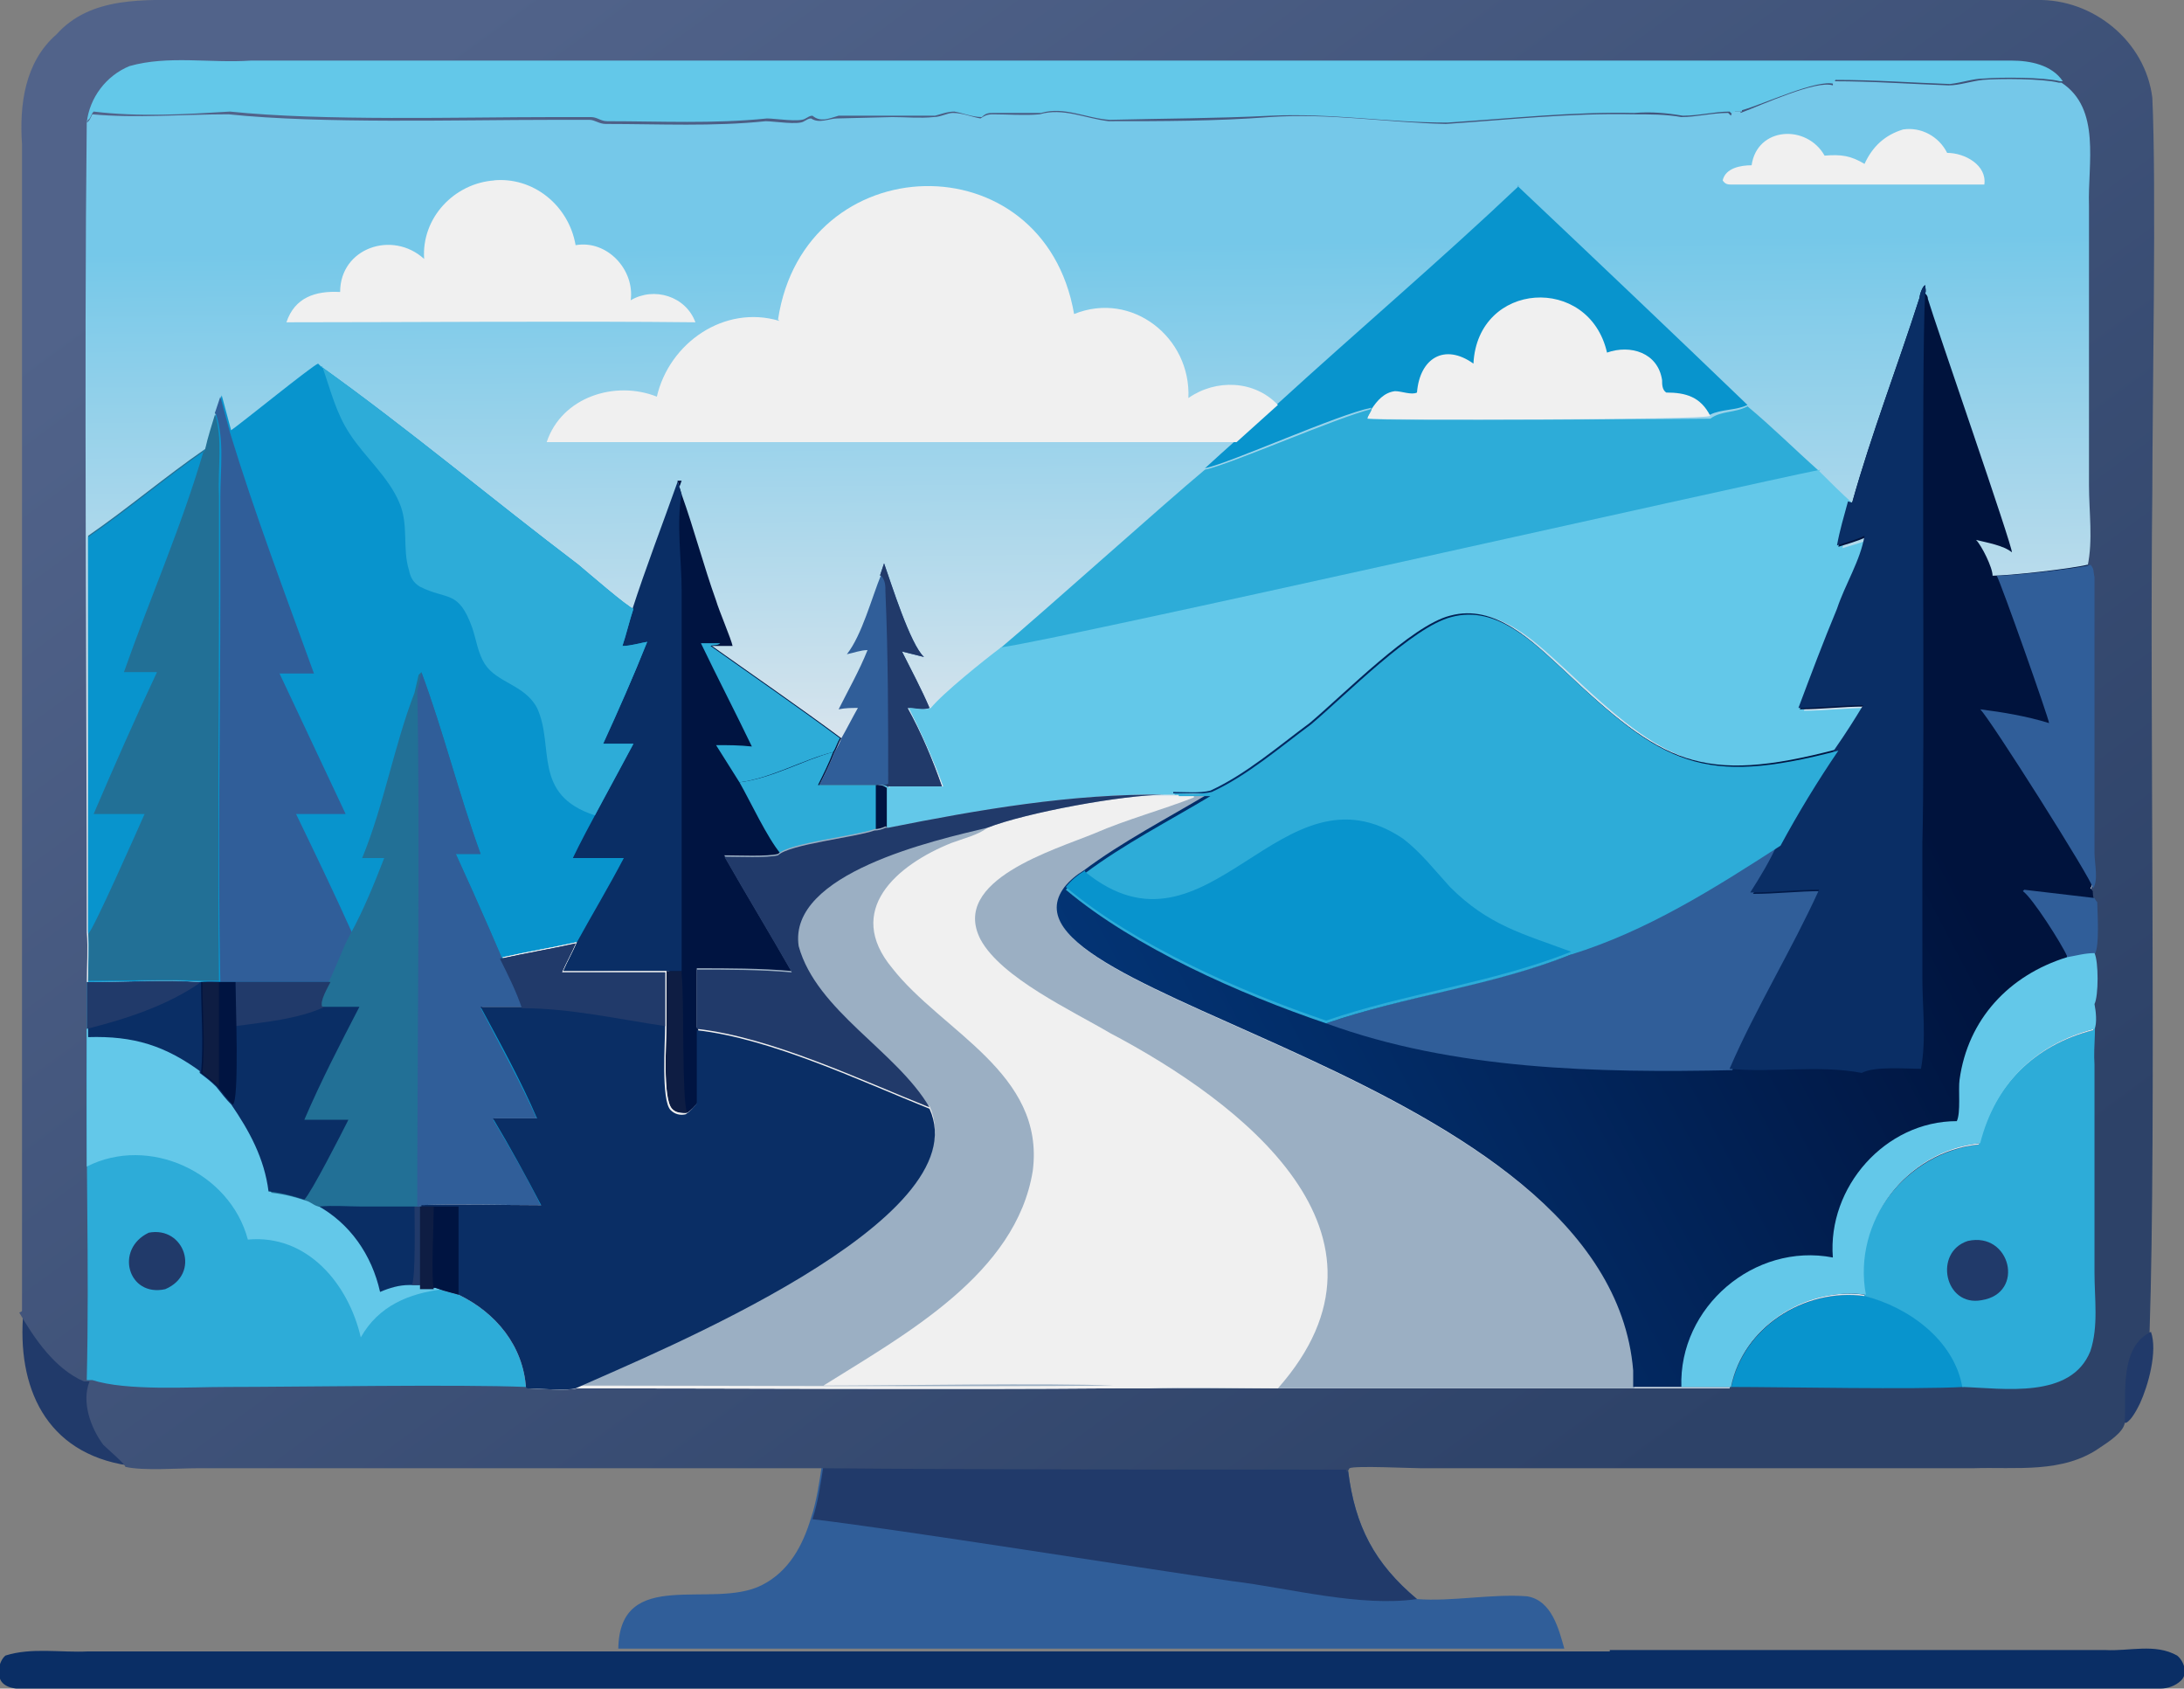
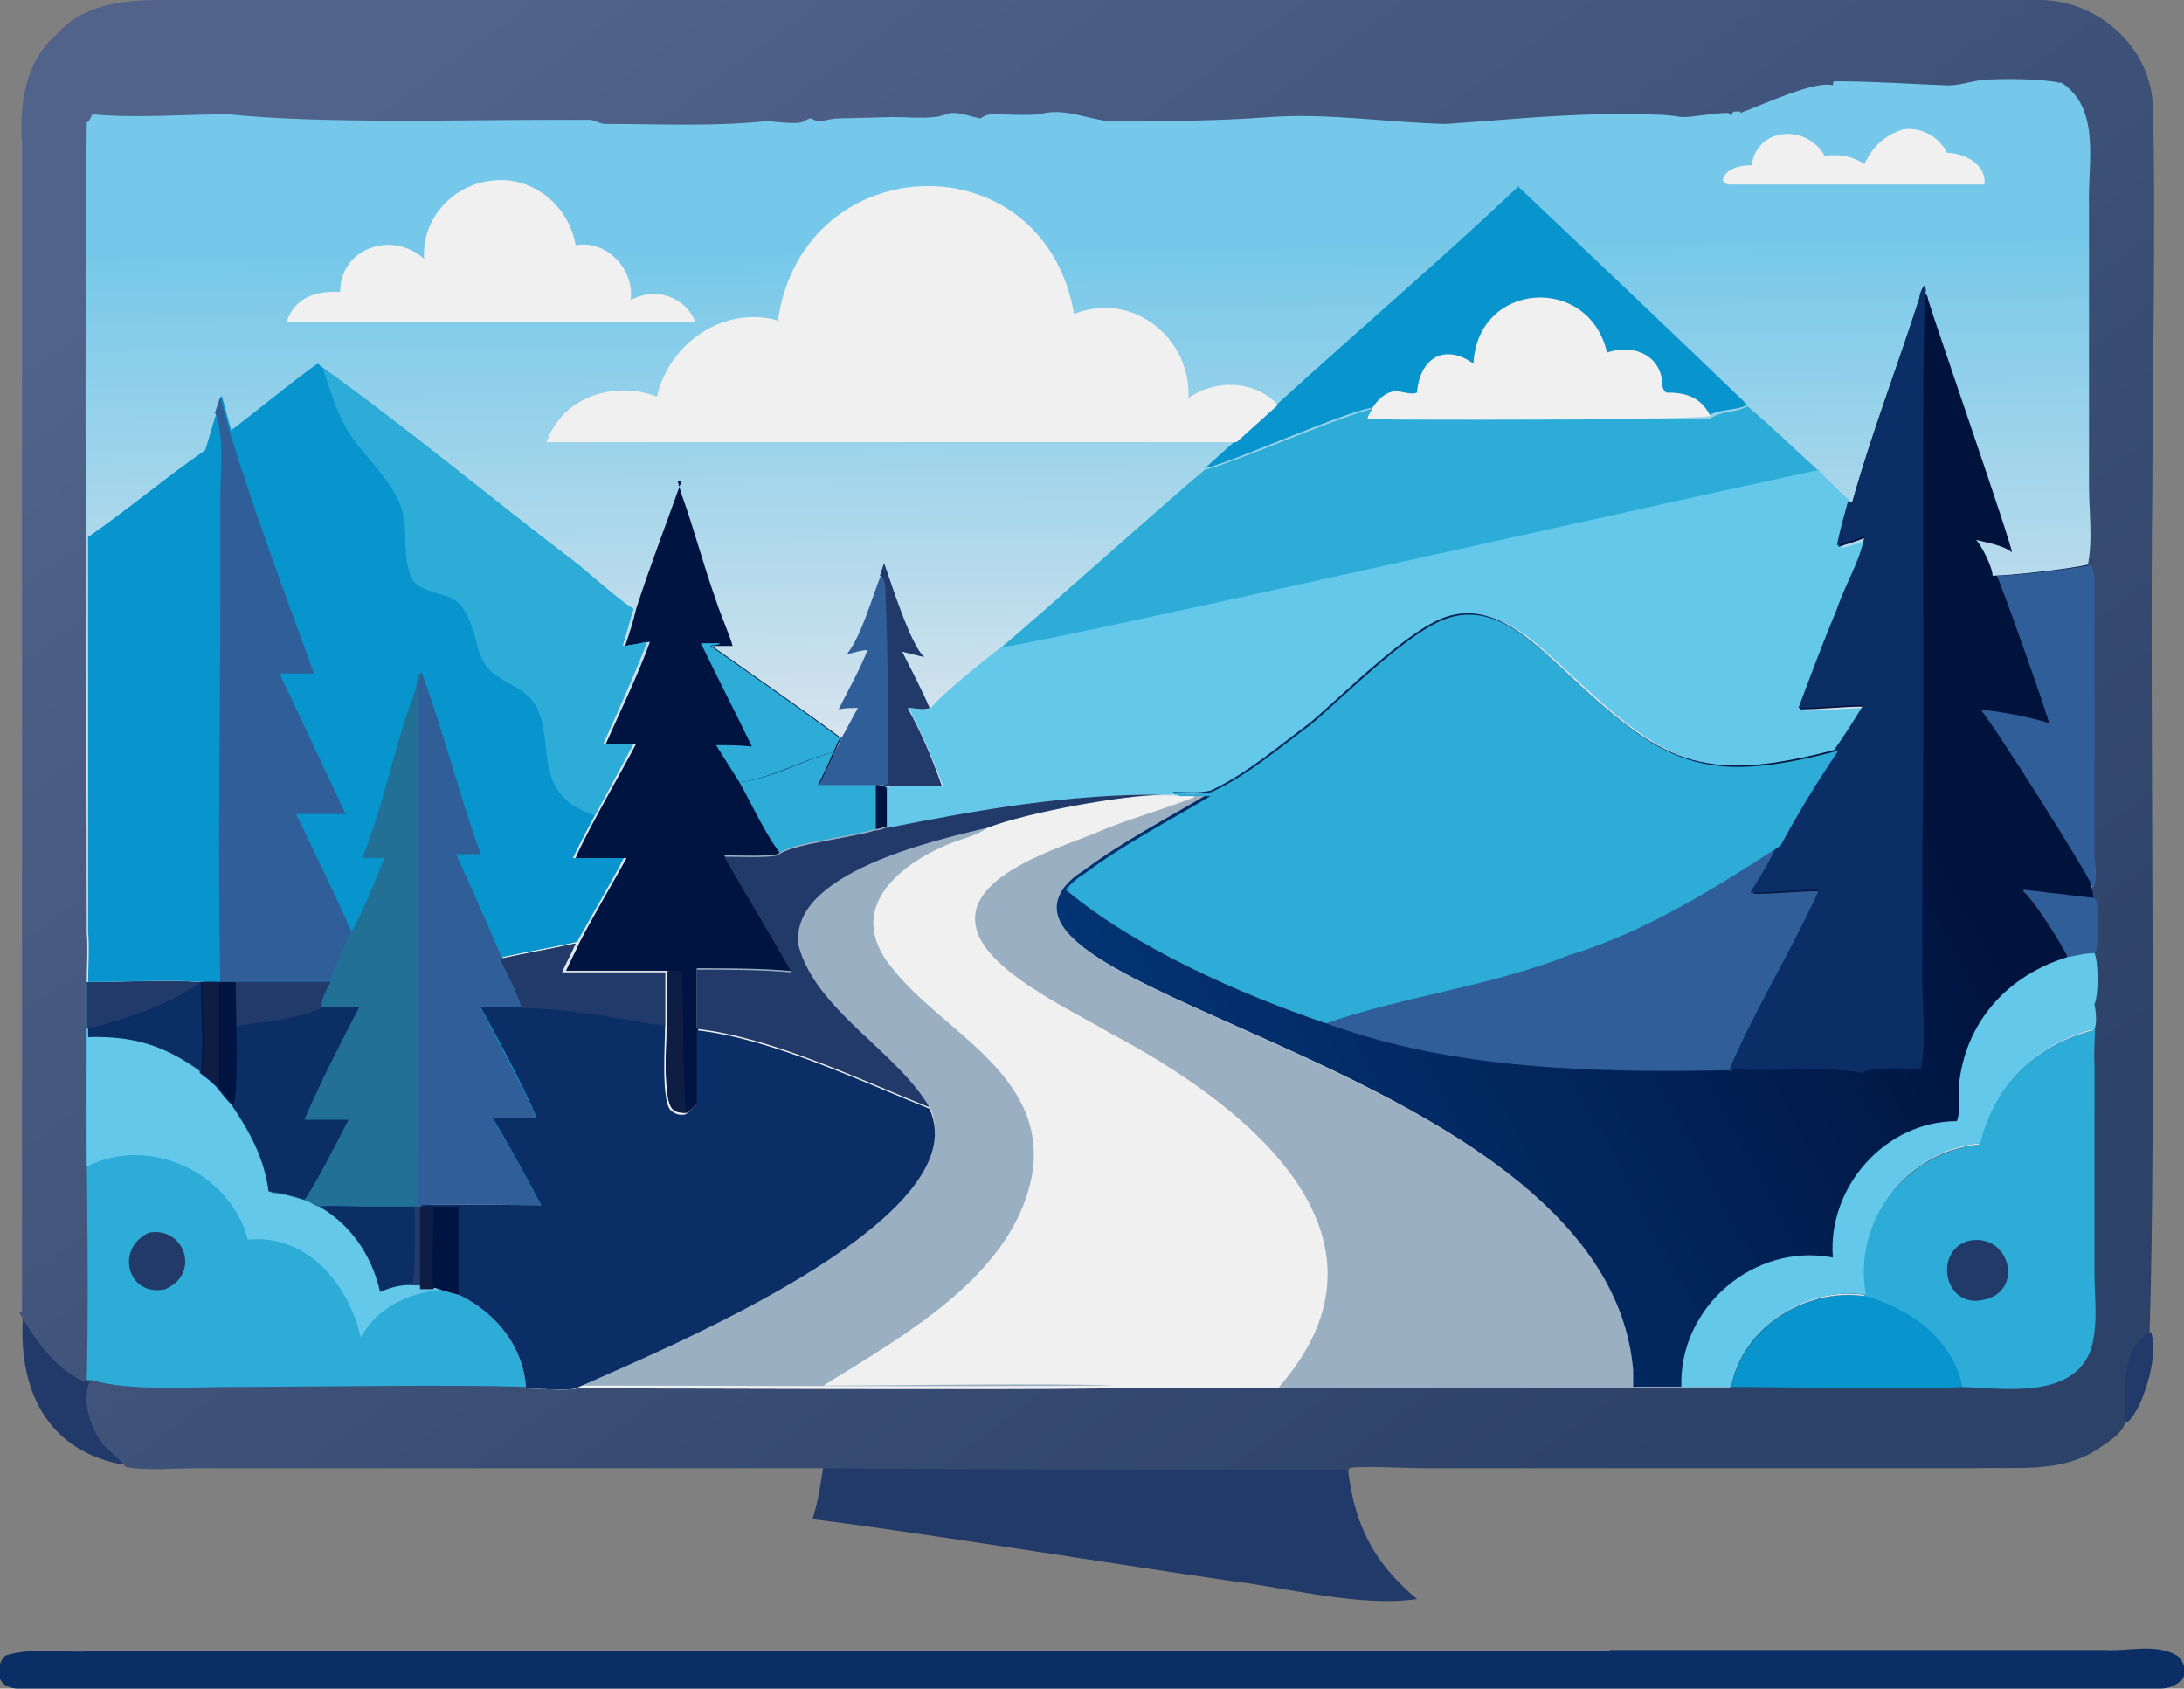
<svg xmlns="http://www.w3.org/2000/svg" id="a" data-name="Layer 1" viewBox="0 0 158.6 122.6">
  <rect x="0" y="0" width="158.6" height="122.6" fill="#808080" stroke="none" />
  <defs>
    <style>
      .e {
        fill: url(#c);
      }

      .e, .f, .g, .h, .i, .j, .k, .l, .m, .n, .o, .p, .q, .r {
        stroke-width: 0px;
      }

      .f {
        fill: #213a6a;
      }

      .g {
        fill: #305e99;
      }

      .h {
        fill: #9bafc3;
      }

      .i {
        fill: #0e1d43;
      }

      .j {
        fill: url(#b);
      }

      .k {
        fill: #0894cd;
      }

      .l {
        fill: url(#d);
      }

      .m {
        fill: #63c8e9;
      }

      .n {
        fill: #0a2e65;
      }

      .o {
        fill: #227096;
      }

      .p {
        fill: #2dacd8;
      }

      .q {
        fill: #001441;
      }

      .r {
        fill: #f0f0f0;
      }
    </style>
    <linearGradient id="b" x1="545.4" y1="-462.3" x2="-260.1" y2="637.2" gradientTransform="translate(62.1 63.3) scale(.1 -.1)" gradientUnits="userSpaceOnUse">
      <stop offset="0" stop-color="#2d4268" />
      <stop offset="1" stop-color="#51638a" />
    </linearGradient>
    <linearGradient id="c" x1="133.2" y1="455.5" x2="137.1" y2="82" gradientTransform="translate(62.1 63.3) scale(.1 -.1)" gradientUnits="userSpaceOnUse">
      <stop offset="0" stop-color="#75c8e9" />
      <stop offset="1" stop-color="#dbe5ed" />
    </linearGradient>
    <linearGradient id="d" x1="739.4" y1="113.2" x2="197.7" y2="-174.4" gradientTransform="translate(62.1 63.3) scale(.1 -.1)" gradientUnits="userSpaceOnUse">
      <stop offset="0" stop-color="#00133d" />
      <stop offset="1" stop-color="#033576" />
    </linearGradient>
  </defs>
  <path class="f" d="M1.6,95.2c1,1.9,2.6,4.1,4.7,4.9h.4c-.6,1.6,0,3.5,1,4.7.3.3,1.5,1.4,1.6,1.6-6-.9-8.1-5.7-7.6-11.2Z" />
  <path class="n" d="M116.9,119.8h26.8s9.2,0,9.2,0c1.7.1,3.6-.5,5.2.4.5.4.8,1.3.3,1.8-.4.4-1,.6-1.5.6-1.5,0-3,0-4.5,0,0,0-7.7,0-7.7,0h-26.8c-27.3,0-88.5,0-115.1,0-.7,0-2,.2-2.6-.4-.5-.5-.3-1.6.2-2,1.9-.6,4-.2,6-.3,0,0,8.4,0,8.4,0h25.3c23.5,0,53.3,0,76.8,0Z" />
-   <path class="g" d="M59.8,106.5c11.2,0,26.8,0,38,.1,0,0,.1.1.1.2.5,4,1.9,6.7,5,9.3,2.5.2,5.5-.4,8-.2,1.8.3,2.3,2.4,2.7,3.8,1.1,0,2.2,0,3.3,0-23.4,0-53.3,0-76.8,0,1.6,0,3.2,0,4.8,0,.1-6,6.8-2.8,10.4-4.6,2-1,3-2.9,3.6-4.9.4-1.2.6-2.6.8-3.9Z" />
  <path class="f" d="M59.8,106.5c11.2,0,26.8,0,38,.1,0,0,.1.1.1.2.5,4,1.9,6.7,5,9.3-4.1.6-9.3-.8-13.4-1.3-7-1-23.8-3.7-30.5-4.5.4-1.2.6-2.6.8-3.9Z" />
  <path class="j" d="M1.6,95.2c0-13.2,0-67.6,0-79.6,0,0,0-5.1,0-5.1-.2-2.9.2-6,2.5-8C6.6-.3,10.5,0,14,0c0,0,9,0,9,0,0,0,30.5,0,30.5,0,0,0,94.4,0,94.4,0,4.1-.1,7.9,3,8.4,7.1.3,6.3,0,22.1,0,28.6-.2,15.3.3,46-.2,61,.5,1.4-.2,3.9-.8,5.2-.2.4-.6,1.2-1,1.4-.1.7-1.2,1.4-1.8,1.8-2.7,1.9-6.1,1.4-9.2,1.5,0,0-10,0-10,0h-30.1c-.8,0-4.8-.2-5.2,0,0,0-.1.2-.2.3,0,0,0-.2-.1-.2-11.1,0-26.8,0-38-.1-7.5,0-26.5,0-34.2,0,0,0-11.1,0-11.1,0-1.5,0-4,.2-5.3-.1,0-.2-1.3-1.3-1.6-1.6-.9-1.2-1.6-3.1-1-4.6h-.4c-2.1-.9-3.6-3.1-4.7-5Z" />
  <path class="f" d="M154.3,103.3c.1-2.1-.4-5.5,1.9-6.6.5,1.4-.2,3.9-.8,5.2-.2.4-.6,1.2-1,1.4Z" />
  <path class="k" d="M125.7,100.8c.9-4.5,5.4-7.3,9.8-6.7,3.2.8,6.5,3.2,7.1,6.6,0,0,0,0,0,0-3.6.2-13.1,0-16.9,0Z" />
  <path class="p" d="M152,74.8c.3-.4.2-1.4,0-1.8.3,1.4,0,2.9.1,4.3,0,3.7,0,11.4,0,15.1,0,1.9.3,3.9-.3,5.7-1.4,3.5-6.3,2.7-9.3,2.6,0,0,0,0,0,0-.6-3.4-3.9-5.8-7.1-6.6-1-5.3,3-10.4,8.3-11,1-4.3,4-7.2,8.3-8.3Z" />
  <path class="f" d="M142.9,90.1c3.1-.7,4.2,3.8,1,4.3-2.7.5-3.5-3.5-1-4.3Z" />
-   <path class="m" d="M6.3,8.9c.2-1.8,1.4-3.4,3.1-4.1,2.8-.8,5.9-.2,8.8-.4,0,0,14,0,14,0,29.2,0,75.5,0,104.6,0,3.1,0,6.2,0,9.3,0,1.3,0,2.9.3,3.7,1.5-.1,0,0,0-.2,0-1.2-.3-4.3-.3-5.5-.2-.8,0-1.6.3-2.5.4-2.8-.1-5.5-.3-8.3-.3-.1.1,0,.2-.1.3-1.2-.4-5.2,1.5-6.7,1.9h0c0,.1,0,.1,0,.1h0c-.1,0-.2,0-.3,0h-.2c0,0-.1.1-.2.2l-.2-.2c-1.1,0-2.2.3-3.4.3-1.2-.2-2.3-.3-3.5-.2-4.5-.1-9,.4-13.6.7-4.4,0-8.4-.7-12.8-.5-3.9.2-7.8.2-11.7.3-1.7-.1-3.3-1-5-.5-1.1,0-2.3,0-3.4,0-.4,0-.6,0-.9.3-.7,0-1.4-.3-2-.4-.5,0-1,.2-1.4.3-1,0-2,0-3,0h-4c-.7.2-1.3.5-1.9,0-.2,0-.3.1-.5.2-.4.3-2.2,0-2.8,0-3.9.4-7.7.2-11.6.2-.5,0-.7-.3-1.2-.3-.8,0-1.7,0-2.6,0-6.9,0-16.9.3-23.6-.4-3.3.2-6.6.4-9.9,0-.2.2-.2.5-.4.6Z" />
  <path class="p" d="M6.3,71.3c2.8,0,5.6-.1,8.3,0h.1c0,2.2.1,4.5,0,6.6.4.3.8.6,1.2,1,.4.4.8.8,1.1,1.3,1.3,1.9,2.4,3.9,2.7,6.3.9.1,1.7.3,2.6.6.3.1.6.4.9.4,1-.1,2.1,0,3.1,0,1.3,0,2.7,0,4,0h0s.3,0,.3,0c0,1.9,0,3.9,0,5.8h1c0,.1.6.3.6.3.4,0,.7.2,1.1.3,2.7,1.3,4.8,3.7,4.9,6.8-4.8-.2-16.7,0-21.7,0-2.8,0-7.3.3-9.8-.5h-.4c.2-8.4-.1-16.7,0-24.9v-.6c0-1.1,0-2.3,0-3.4Z" />
  <path class="f" d="M10.8,89.5c2.6-.5,3.8,3,1.2,4.1-2.7.6-3.7-2.9-1.2-4.1Z" />
  <path class="m" d="M6.3,71.3c2.8,0,5.6-.1,8.3,0h.1c0,2.2.1,4.5,0,6.6.4.3.8.6,1.2,1,.4.4.8.8,1.1,1.3,1.3,1.9,2.4,3.9,2.7,6.3.9.1,1.7.3,2.6.6.3.1.6.4.9.4,1-.1,2.1,0,3.1,0,1.3,0,2.7,0,4,0h0s.3,0,.3,0c0,1.9,0,3.9,0,5.8h1c0,.1.6.3.6.3-2.5.3-4.7,1.2-6,3.5-.9-3.9-3.9-7.5-8.2-7.1-1.3-4.9-7.2-7.6-11.7-5.3,0-3.2,0-6.4,0-9.6v-.6c0-1.1,0-2.3,0-3.4Z" />
  <path class="n" d="M23.1,87.5c1-.1,2.1,0,3.1,0,1.3,0,2.7,0,4,0h0s.3,0,.3,0c0,1.9,0,3.9,0,5.8h-.8c-.7,0-1.4.2-2.1.5-.6-2.7-2.2-5-4.6-6.3Z" />
  <path class="f" d="M30.3,87.5h0s.3,0,.3,0c0,1.9,0,3.9,0,5.8h-.8s.1,0,.1,0c.3-.4.2-4.9.2-5.8-1.3,0-2.6,0-3.9,0,1.3,0,2.7,0,4,0Z" />
  <path class="n" d="M6.3,71.3c2.8,0,5.6-.1,8.3,0h.1c0,2.2.1,4.5,0,6.6-2.7-2-5-2.7-8.3-2.6v-.6c0-1.1,0-2.3,0-3.4Z" />
  <path class="f" d="M6.3,71.3c2.8,0,5.6-.1,8.3,0-2.4,1.7-5.5,2.7-8.3,3.4,0-1.1,0-2.3,0-3.4Z" />
  <path class="e" d="M6.3,8.9c.2-.1.3-.4.4-.6,3.2.3,6.6,0,9.9,0,6.7.7,16.7.4,23.6.4.8,0,1.8,0,2.6,0,.4,0,.7.3,1.2.3,3.9,0,7.8.2,11.6-.2.6,0,2.4.3,2.8,0,.2-.1.3-.2.5-.2.6.4,1.3,0,1.9,0,0,0,4-.1,4-.1,1,0,2,.1,3,0,.5,0,1-.3,1.4-.3.7,0,1.4.3,2,.4.3-.2.5-.3.9-.3,1.1,0,2.3.1,3.4,0,1.7-.5,3.3.3,5,.5,3.9,0,7.8,0,11.7-.3,4.4-.3,8.5.4,12.8.5,4.5-.3,9-.8,13.6-.7,1.2,0,2.4,0,3.5.2,1.1,0,2.2-.3,3.4-.3l.2.2c0-.1.1-.2.2-.3h.2c.1,0,.2,0,.3,0h0c0,.1,0,.1,0,.1h0c1.6-.6,5.5-2.4,6.7-2,0-.2,0-.2.1-.3,2.8,0,5.5.2,8.3.3.8,0,1.6-.3,2.5-.4,1.2-.1,4.3-.1,5.5.2.1,0,.1,0,.2,0,2.9,1.9,1.9,5.9,2,8.9,0,0,0,9.3,0,9.3v11c0,2,.3,4-.1,5.9.3.3.2.5.3.9,0,1.7,0,3.5,0,5.2v10.1s0,4.7,0,4.7c0,.8.3,2-.1,2.6.2.2.2.2.2.5h0c0,.2.1.3.2.4,0,.5.2,3.3-.2,3.8.3.6.3,3.1,0,3.7.1.5.2,1.4,0,1.8-4.3,1.1-7.2,4-8.3,8.3-5.3.5-9.3,5.7-8.3,11-4.4-.6-8.9,2.3-9.8,6.7-1.2,0-2.4,0-3.6,0-1.1,0-2.3,0-3.4,0,0-.4,0-.8,0-1.2,0,.4,0,.8,0,1.2-8.2,0-27.4,0-35.3,0-.8,0-1.6,0-2.4,0-11.7.1-27.4,0-39.1,0-.6.2-2.9,0-3.6,0-.2-3.1-2.2-5.5-4.9-6.8-.4-.1-.7-.2-1.1-.3l-.6-.2h-1c0-2.1,0-4,0-6h-.3c0,0,0,0,0,0-1.3,0-2.7,0-4,0-1,0-2.1-.1-3.1,0-.3,0-.6-.3-.9-.4-.9-.3-1.7-.5-2.6-.6-.3-2.4-1.4-4.4-2.7-6.3-.4-.4-.7-.8-1.1-1.3-.4-.4-.8-.7-1.2-1,.2-2.2,0-4.4,0-6.6h-.1c-2.7-.2-5.5,0-8.3,0,0-1.2.1-2.4,0-3.6,0-18-.2-40.8,0-58.9Z" />
  <path class="r" d="M138.2,9.4c1.3-.2,2.6.5,3.2,1.7,1.3,0,2.9.9,2.7,2.3h-15.5c-.9,0-1.9,0-2.8,0-.3,0-.5,0-.7-.3.2-.9,1.3-1.1,2.1-1.1.4-2.8,4-3,5.3-.7,1.2-.1,1.9,0,2.9.6.6-1.3,1.5-2.1,2.8-2.5Z" />
  <path class="g" d="M63.9,41.8c.1-.3.2-.6.3-.9.5,1.4,1.9,5.9,2.9,6.8l-1.6-.4c.7,1.4,1.4,2.7,2,4.1h0c-.5.2-1.1,0-1.6,0,1,1.8,1.8,3.7,2.5,5.7-1.3,0-2.6,0-3.9,0,0,.3,0,.6,0,.9,0-.3,0-.5,0-.8-.2-.2-.4-.2-.7-.2,0,.5,0,1.1,0,1.6,0-.5,0-1.1,0-1.6-1.4,0-2.8,0-4.3,0,.4-.8.8-1.6,1.1-2.4.2-.3.4-.7.5-1,.4-.7.8-1.5,1.2-2.2-.5,0-.9,0-1.4.1.7-1.4,1.5-2.8,2.1-4.3-.5,0-1,.2-1.5.3,1.1-1.4,1.8-4.1,2.5-5.8Z" />
  <path class="f" d="M63.9,41.8c.1-.3.2-.6.3-.9.5,1.4,1.9,5.9,2.9,6.8l-1.6-.4c.7,1.4,1.4,2.7,2,4.1h0c-.5.2-1.1,0-1.6,0,1,1.8,1.8,3.7,2.5,5.7-1.3,0-2.6,0-3.9,0,0,.3,0,.6,0,.9,0-.3,0-.5,0-.8-.2-.2-.4-.2-.7-.2.3,0,.5,0,.7-.1,0-4.6,0-9.3-.2-13.9,0-.5,0-.8-.3-1.2Z" />
  <path class="r" d="M35.8,13.1c2.9-.3,5.5,1.8,6,4.7,2.3-.4,4.3,1.8,4,4,1.7-1,4-.3,4.7,1.6-8.7-.1-20.9,0-29.7,0,.6-1.8,2.1-2.3,3.9-2.2,0-3.2,3.8-4.5,6.1-2.4-.2-3,2.2-5.5,5.1-5.7Z" />
  <path class="k" d="M110.2,13.5c5.4,5.1,11.4,10.8,16.7,15.9-.8.4-1.9.3-2.7.7h0c-.5.3-23.8.3-24.9.2,0-.2.2-.5.3-.7-2.5.5-10.2,4-12.1,4.4h0c1.3-1.2,4-3.6,5.3-4.7,5.8-5.3,11.8-10.4,17.5-15.8Z" />
  <path class="r" d="M107,26.4c.3-6,8.4-6.5,9.7-.8,1.7-.6,3.7,0,4,2,0,.3,0,.7.3.9,1.4,0,2.5.3,3.2,1.7h0c-.5.3-23.8.3-24.9.2,0-.2.2-.5.3-.7.4-.6.9-1.2,1.7-1.3.5,0,1.2.3,1.6.1.2-2.5,2-3.6,4.1-2.1Z" />
  <path class="q" d="M49.2,34.9c.1.3.2.7.3,1,.9,2.5,1.6,5.2,2.5,7.7.2.7,1.1,2.8,1.2,3.3-.3,0-.6,0-.8,0-.2,0-.5,0-.7,0,3.1,2.2,6.3,4.4,9.4,6.7-.2.3-.3.7-.5,1-.3.8-.7,1.6-1.1,2.4,1.4,0,2.8,0,4.3,0,0,.5,0,1.1,0,1.6v1.7c-1.3.5-6.2,1.1-7,1.7h0c-.8.4-2.9.3-3.9.3,1.6,2.8,3.2,5.6,4.9,8.4-2.3,0-4.6-.2-6.9-.2,0,.5,0,1,0,1.4,0,2.6,0,5.5,0,8.1-.3.3-.5.5-.8.8-.4,0-.9,0-1.1-.3-.7-.8-.4-5-.4-6.1v-3.9c-2.5,0-5,0-7.5,0,.3-.7.7-1.4,1-2.1,1.1-2.1,2.3-4.1,3.4-6.1-1.2,0-2.5,0-3.7,0,.9-2.1,3.3-6.2,4.4-8.3-.7,0-1.5,0-2.2,0,1.1-2.5,2.3-4.9,3.2-7.4-.6.1-1.2.2-1.8.3.3-.9.6-1.8.8-2.7,1-3.1,2.2-6.2,3.3-9.3Z" />
  <path class="i" d="M49.5,70.5v.2c.2,1.8,0,9.2.4,10.1-.4,0-.9,0-1.1-.3-.7-.8-.4-5-.4-6.1v-3.9s1.2,0,1.2,0Z" />
  <path class="p" d="M50.9,46.7h1.4c-.2.2-.5.1-.7.2,3.1,2.2,6.3,4.4,9.4,6.7-.2.3-.3.7-.5,1-2.3.6-4.5,1.9-6.8,2.2l-1.7-2.7c.9,0,1.7,0,2.6.1-1.2-2.5-2.5-5-3.7-7.5Z" />
  <path class="p" d="M53.7,56.8c2.4-.3,4.6-1.6,6.8-2.2-.3.8-.7,1.6-1.1,2.4,1.4,0,2.8,0,4.3,0,0,.5,0,1.1,0,1.6v1.7c-1.3.5-6.2,1.1-7,1.7-1-1.2-2.2-3.8-3-5.2Z" />
-   <path class="n" d="M49.2,34.9c.1.3.2.7.3,1-.4,2,0,4.8,0,6.9,0,8.2,0,19.6,0,27.7-2.9,0-5.8,0-8.7.1.3-.7.7-1.4,1-2.1,1.1-2.1,2.3-4.1,3.4-6.1-1.2,0-2.5,0-3.7,0,.9-2.1,3.3-6.2,4.4-8.3-.7,0-1.5,0-2.2,0,1.1-2.5,2.3-4.9,3.2-7.4-.6.1-1.2.2-1.8.3.3-.9.6-1.8.8-2.7,1-3.1,2.2-6.2,3.3-9.3Z" />
-   <path class="p" d="M126.9,29.5c1.8,1.5,3.4,3.1,5.2,4.7-5.7,1.1-55.2,12.3-59.5,12.9,3.1-2.6,11.9-10.5,14.9-13h0c1.9-.4,9.6-3.8,12.1-4.4,0,.2-.3.5-.3.7,1.1.2,24.4,0,24.9,0h0c.8-.6,1.8-.4,2.7-.9Z" />
+   <path class="p" d="M126.9,29.5c1.8,1.5,3.4,3.1,5.2,4.7-5.7,1.1-55.2,12.3-59.5,12.9,3.1-2.6,11.9-10.5,14.9-13h0c1.9-.4,9.6-3.8,12.1-4.4,0,.2-.3.5-.3.7,1.1.2,24.4,0,24.9,0h0c.8-.6,1.8-.4,2.7-.9" />
  <path class="r" d="M56.5,23.2c1.9-12.6,19.3-13.1,21.5-.4,4.2-1.7,8.5,1.7,8.3,6.1,2-1.4,4.8-1.3,6.5.5l-3,2.7h-50.1c1.1-3.3,5-4.5,8-3.3.9-3.9,4.9-6.7,8.9-5.5Z" />
  <path class="m" d="M132.1,34.2c.8.8,1.6,1.6,2.5,2.4-.3,1-.6,2.1-.8,3.2.6-.2,1.5-.4,2-.7-.3,1.8-1.4,3.6-2,5.3-1,2.4-1.9,4.8-2.8,7.2,1.5,0,3.1-.2,4.7-.2-.7,1-1.3,2.2-2,3.1-9.9,2.6-12.7,1-19.9-5.8-2.2-2-4.9-4.8-8.2-3.9-2.8.7-7.7,5.8-10.2,7.8-2.3,1.8-4.6,3.7-7.2,4.9-.8.3-1.8,0-2.7.1h0c0,0,.3.1.3.1-.3,0-.6,0-1,0-6.7-.1-13.6,1.1-20.1,2.4-.3,0-.6.2-.8.2v-1.7c0-.5,0-1.1,0-1.6.3,0,.4,0,.7.2,0,.3,0,.5,0,.8,0-.3,0-.6,0-.9,1.3,0,2.6,0,3.9,0-.7-1.9-1.6-3.9-2.5-5.7.5,0,1.1.2,1.6,0h0c.9-1.1,3.9-3.5,5.1-4.4,4-.5,54-11.8,59.5-12.9Z" />
  <path class="q" d="M63.7,57c.3,0,.4,0,.7.2,0,.3,0,.5,0,.8v2.1c-.3,0-.5.2-.8.2v-1.7c0-.5,0-1.1,0-1.6Z" />
  <path class="k" d="M16.7,31.3c1-.7,5.9-4.7,6.4-4.9l.2.2c6.3,4.5,12.5,9.7,18.7,14.4.6.5,3.6,3.1,4,3.2-.3.9-.5,1.8-.8,2.7.6,0,1.2-.2,1.8-.3-1,2.5-2.1,5-3.2,7.4.7,0,1.5,0,2.2,0-1.1,2.1-3.4,6.2-4.4,8.3,1.2,0,2.5,0,3.7,0-1.1,2.1-2.3,4.1-3.4,6.1-1.8.4-3.6.7-5.4,1.1.5,1.2,1.1,2.4,1.6,3.6-1,0-2,0-3.1,0,1.4,2.7,2.9,5.4,4.1,8.1h-3.2c1.2,2,2.4,4.1,3.5,6.3-3,0-6-.1-9,0h0c-1.3,0-2.7,0-4,0-1,0-2.1-.1-3.1,0-.3,0-.6-.3-.9-.4-.9-.3-1.7-.5-2.6-.6-.3-2.4-1.4-4.4-2.7-6.3-.4-.4-.7-.8-1.1-1.3-.4-.4-.8-.7-1.2-1,.2-2.2,0-4.4,0-6.6h-.1c-2.7-.2-5.5,0-8.3,0,0-1.2.1-2.4,0-3.6,0-5.9,0-22.6,0-28.7,2.9-2,5.6-4.3,8.5-6.3.4-1.3.8-2.7,1.2-4l.7,2.6Z" />
  <path class="p" d="M23.3,26.6c6.3,4.5,12.5,9.7,18.7,14.4.6.5,3.6,3.1,4,3.2-.3.9-.5,1.8-.8,2.7.6,0,1.2-.2,1.8-.3-1,2.5-2.1,5-3.2,7.4.7,0,1.5,0,2.2,0l-2.8,5.2c-4.6-1.5-2.9-5-4.2-7.8-.9-1.7-2.9-1.8-3.8-3.2-.5-.8-.6-1.7-.9-2.6-1-2.8-1.8-2-3.8-3-.5-.3-.7-.7-.8-1.2-.5-1.6,0-3.3-.7-4.9-.8-1.9-2.5-3.3-3.6-5-1-1.5-1.4-3.2-2-4.9Z" />
  <path class="g" d="M15.6,30l.4-1.2.7,2.6c1.8,5.9,4,11.7,6.1,17.5h-2.5c1.6,3.4,3.2,6.8,4.8,10.2-1.2,0-2.4,0-3.6,0,1.4,2.9,2.8,5.8,4.1,8.7-.5,1.2-1,2.4-1.6,3.5h-6.8s0,0,0,0c-.6,0-1.8,0-2.3,0,.3-.1.7,0,1.1,0-.2-9.3,0-18.7,0-28v-7.2c0-2,.3-4.1-.3-6Z" />
-   <path class="o" d="M15.6,30c.6,1.9.2,4,.3,6,0,0,0,7.2,0,7.2,0,9.3-.1,18.7,0,28-.3,0-.8,0-1.1,0h0s-.1,0-.1,0c-2.7-.1-5.5,0-8.3,0,0-1.2.1-2.4,0-3.6,0-5.9,0-22.6,0-28.7,2.9-2,5.6-4.3,8.5-6.3.2-.9.5-1.8.8-2.8Z" />
  <path class="k" d="M14.8,32.7c-1.6,5.5-3.9,10.7-5.8,16.1h2.4c-1.6,3.4-3.1,6.8-4.6,10.3h3.7c-.4.9-3.8,8.6-4.1,8.7h0c0-6,0-22.7,0-28.8,2.9-2,5.6-4.3,8.5-6.3Z" />
  <path class="o" d="M30.6,48.8c1.6,4.3,2.7,8.8,4.3,13.2h-1.8c1.7,3.7,3.3,7.4,4.9,11.2-1,0-2,0-3.1,0,1.4,2.7,2.9,5.4,4.1,8.1h-3.2c1.2,2,2.4,4.1,3.5,6.3-3,0-6-.1-9,0h0c-1.3,0-2.7,0-4,0-1,0-2.1-.1-3.1,0-.3,0-.6-.3-.9-.4-.9-.3-1.7-.5-2.6-.6-.3-2.4-1.4-4.4-2.7-6.3-.4-.4-.7-.8-1.1-1.3-.4-.4-.8-.7-1.2-1,.2-2.2,0-4.4,0-6.6h0c.6,0,1.8,0,2.3,0h0s6.8,0,6.8,0c.6-1.1,1-2.4,1.6-3.5,1-1.8,1.8-3.8,2.5-5.6h-1.6c1.6-3.9,2.3-8.1,3.8-12l.3-1.3Z" />
  <path class="n" d="M14.8,71.3c.6,0,1.8,0,2.3,0h0s6.8,0,6.8,0c-.2.5-.8,1.4-.6,1.8h.2c.9,0,1.7,0,2.6,0-1.4,2.7-2.8,5.4-4,8.2h3.2c-.5,1-2.7,5.3-3.2,5.8-.9-.3-1.7-.5-2.6-.6-.3-2.4-1.4-4.4-2.7-6.3-.4-.4-.7-.8-1.1-1.3-.4-.4-.8-.7-1.2-1,.2-2.2,0-4.4,0-6.6h0Z" />
  <path class="f" d="M17.2,71.3h6.8c-.2.4-.8,1.4-.6,1.8h.2c-2,.9-4.3,1.1-6.5,1.4v-3.2Z" />
  <path class="q" d="M14.8,71.3c.6,0,1.8,0,2.3,0,0,1.1.3,8.7-.2,8.9-.4-.4-.7-.8-1.1-1.3-.4-.4-.8-.7-1.2-1,.2-2.2,0-4.4,0-6.6h0Z" />
  <path class="i" d="M14.8,71.3h1.1c0,1.9,0,5.8,0,7.6-.4-.4-.8-.7-1.2-1,.2-2.2,0-4.4,0-6.6h0Z" />
  <path class="g" d="M30.6,48.8c1.6,4.3,2.7,8.8,4.3,13.2h-1.8c1.7,3.7,3.3,7.4,4.9,11.2-1,0-2,0-3.1,0,1.4,2.7,2.9,5.4,4.1,8.1h-3.2c1.2,2,2.4,4.1,3.5,6.3-3,0-6-.1-9,0h0c0-7.7.2-30.1,0-37.4l.3-1.3Z" />
  <path class="r" d="M86.7,57.7c.4,0,.8,0,1.2,0-3,1.8-6.3,3.5-9.1,5.6-.5.4-1,.8-1.4,1.2-6.2,8,39.5,13.4,41.3,35.1,0,.4,0,.8,0,1.2-8.2,0-27.4,0-35.3,0-.8,0-1.6,0-2.4,0-11.7.1-27.4,0-39.1,0-.6.2-2.9,0-3.6,0-.2-3.1-2.2-5.5-4.9-6.8-.4-.1-.7-.2-1.1-.3l-.6-.2h-1c0-2.1,0-4,0-6h-.3c3-.1,6,0,9,0-1.1-2.1-2.3-4.3-3.5-6.3h3.2c-1.2-2.8-2.7-5.5-4.1-8.1,1,0,2,0,3.1,0-.4-1.2-1-2.4-1.6-3.6,1.8-.4,3.6-.7,5.4-1.1-.3.7-.7,1.4-1,2.1,2.5,0,5,0,7.5,0v3.9c0,1.2-.3,5.4.4,6.1.3.3.7.4,1.1.3.3-.2.6-.5.8-.8,0-2.6,0-5.5,0-8.1,0-.5,0-1,0-1.4,2.3,0,4.6,0,6.9.2-1.6-2.8-3.3-5.6-4.9-8.4,1,0,3.1.1,3.9-.1h0c.8-.8,5.6-1.3,7-1.8.3,0,.6-.1.8-.2,6.5-1.3,13.4-2.5,20.1-2.4.3,0,.6,0,1,0h1.1Z" />
  <path class="h" d="M64.5,60.1c6.5-1.3,13.4-2.5,20.1-2.4-3,0-10.1,1.3-12.9,2.4-.6.5-1.8.8-2.6,1.1-4,1.6-7.8,4.9-4.3,9.1,3.6,4.6,11.1,7.6,10.2,14.7-1.2,7.5-9.3,11.9-15.2,15.6,4.8,0,16.5-.2,21.1,0-11.7.1-27.4,0-39.1,0,5.8-2.5,29.4-12.1,25.7-20.3-5-2-11.5-5.1-16.9-5.7v-2.9c0-.5,0-1,0-1.4,2.3,0,4.6,0,6.9.2-1.6-2.8-3.3-5.6-4.9-8.4,1,0,3.1.1,3.9-.1h0c.8-.8,5.6-1.3,7-1.8.3,0,.6-.1.8-.2Z" />
  <path class="f" d="M64.5,60.1c6.5-1.3,13.4-2.5,20.1-2.4-3,0-10.1,1.3-12.9,2.4-3.8.9-14.5,3.3-13.7,8.6,1.3,4.7,7.1,7.6,9.5,11.7-5-2-11.5-5.1-16.9-5.7v-2.9c0-.5,0-1,0-1.4,2.3,0,4.6,0,6.9.2-1.6-2.8-3.3-5.6-4.9-8.4,1,0,3.1.1,3.9-.1h0c.8-.8,5.6-1.3,7-1.8.3,0,.6-.1.8-.2Z" />
  <path class="h" d="M86.7,57.7c.4,0,.8,0,1.2,0-3,1.8-6.3,3.5-9.1,5.6-.5.4-1,.8-1.4,1.2-6.2,8,39.5,13.4,41.3,35.1,0,.4,0,.8,0,1.2-8.2,0-27.4,0-35.3,0,2.2-.1,7.1,0,9.4,0,9.9-11.2-2.7-20.8-12.2-25.8-2.7-1.6-7.9-4-9.4-6.8-2.2-4.3,5.4-6.5,8.3-7.7,2.3-1,4.9-1.7,7.2-2.6Z" />
  <path class="n" d="M36.4,69.6c1.8-.4,3.6-.7,5.4-1.1-.3.7-.7,1.4-1,2.1,2.5,0,5,0,7.5,0v3.9c0,1.2-.3,5.4.4,6.1.3.3.7.4,1.1.3.3-.2.6-.5.8-.8,0-1.8,0-3.5,0-5.3,5.4.6,11.9,3.7,16.9,5.7,3.7,8.1-19.9,17.7-25.7,20.3-.6.2-2.9,0-3.6,0-.2-3.1-2.2-5.5-4.9-6.8-.4-.1-.7-.2-1.1-.3l-.6-.2h-1c0-2.1,0-4,0-6h-.3c3-.1,6,0,9,0-1.1-2.1-2.3-4.3-3.5-6.3h3.2c-1.2-2.8-2.7-5.5-4.1-8.1,1,0,2,0,3.1,0-.4-1.2-1-2.4-1.6-3.6Z" />
  <path class="q" d="M30.6,87.6c.6,0,2.1,0,2.7,0v6.4c-.4-.1-.7-.2-1.1-.3l-.6-.2h-1c0-2.1,0-4,0-6Z" />
  <path class="i" d="M30.6,87.6h.9c0,1-.2,5.3,0,6h-1c0-2.1,0-4,0-6Z" />
  <path class="f" d="M36.4,69.6c1.8-.4,3.6-.7,5.4-1.1-.3.7-.7,1.4-1,2.1,2.5,0,5,0,7.5,0v3.9c-3.4-.5-6.9-1.3-10.4-1.3-.4-1.2-1-2.4-1.6-3.6Z" />
  <path class="l" d="M134.5,36.5c1.4-5,3.3-9.9,4.9-14.9,0-.2.2-.8.4-.9,0,.2.1.4,0,.6.1.1.2.2.2.4.5,1.7,6.2,18.1,6.1,18.4-.6-.5-1.8-.7-2.6-.9.4.4,1.2,2,1.2,2.6,1.2,0,5.7-.5,6.9-.8.3.3.2.5.3.9,0,1.7,0,3.5,0,5.2v10.1s0,4.7,0,4.7c0,.8.3,2-.1,2.6.2.2.2.2.2.5h0c0,.2.1.3.2.4,0,.5.2,3.3-.2,3.8.3.6.3,3.1,0,3.7.1.5.2,1.4,0,1.8-4.3,1.1-7.2,4-8.3,8.3-5.3.5-9.3,5.7-8.3,11-4.4-.6-8.9,2.3-9.8,6.7-1.2,0-2.4,0-3.6,0-1.1,0-2.3,0-3.4,0,0-.4,0-.8,0-1.2-1.8-21.7-47.4-27-41.3-35.1.4-.5.9-.9,1.4-1.2,2.8-2.1,6.1-3.8,9.1-5.6-.7,0-1.6,0-2.3,0h-.3s0-.1,0-.1c.9,0,1.9.1,2.7-.1,2.6-1.2,4.9-3.2,7.2-4.9,2.5-2.1,7.4-7.1,10.2-7.8,3.3-.9,6,1.9,8.2,3.9,7.2,6.8,10,8.4,19.9,5.8.7-1,1.4-2.1,2-3.1-1.6,0-3.1.2-4.7.2.9-2.4,1.8-4.8,2.8-7.2.6-1.8,1.7-3.5,2-5.3-.6.3-1.4.5-2,.7.2-1.1.5-2.1.8-3.2Z" />
  <path class="g" d="M147,64.6c1.7.2,3.4.4,5.1.6,0,0,.1.2.2.3,0,.5.2,3.3-.2,3.8-.7,0-1.3.1-2,.3v-.2c-.4-.9-2.5-4.2-3.2-4.7Z" />
  <path class="g" d="M151.8,41c.3.3.2.5.3.9,0,1.7,0,3.5,0,5.2v10.1s0,4.7,0,4.7c0,.8.3,2-.1,2.6,0-.5-7.6-12.5-8.2-13,1.6.2,3.4.5,5,1,0,0,0,0,0,0,0-.3-3.5-10.2-3.8-10.7,1.2,0,5.7-.5,6.9-.8Z" />
  <path class="m" d="M150.1,69.5c.6-.1,1.3-.3,2-.3.3.6.3,3.1,0,3.7.1.5.2,1.4,0,1.8-4.3,1.1-7.2,4-8.3,8.3-5.3.5-9.3,5.7-8.3,11-4.4-.6-8.9,2.3-9.8,6.7-1.2,0-2.4,0-3.6,0-.2-5.8,5.3-10.5,11-9.4-.4-5.1,3.8-9.9,9-9.9.3-.6.1-2.3.2-3,.6-4.4,3.6-7.6,7.8-8.9Z" />
  <path class="g" d="M114.1,69.2c5.5-1.7,10.4-4.8,15.2-7.9-.5,1.3-1.3,2.5-2,3.6,1.7,0,3.3-.2,5-.2-2,4.4-4.7,8.5-6.5,13-9.8.2-20.2,0-29.5-3.4,5.8-2,12.1-2.8,17.8-5Z" />
  <path class="n" d="M134.5,36.5c1.4-5,3.3-9.9,4.9-14.9,0-.2.2-.8.4-.9,0,.2.1.4,0,.6-.3,5.7,0,33.5-.2,39.9,0,0,0,9.8,0,9.8,0,2.2.3,4.4-.1,6.6-1.1,0-3.4-.2-4.3.3h0c-3.1-.6-6.5,0-9.6-.3,1.9-4.4,4.5-8.6,6.5-13-1.7,0-3.3.2-5,.2.7-1.1,1.5-2.4,2-3.6,1.3-2.4,2.7-4.7,4.2-6.9.7-1,1.4-2.1,2-3.1-1.6,0-3.1.2-4.7.2.9-2.4,1.8-4.8,2.8-7.2.6-1.8,1.7-3.5,2-5.3-.6.3-1.4.5-2,.7.2-1.1.5-2.1.8-3.2Z" />
  <path class="p" d="M85.6,57.7h-.3s0-.1,0-.1c.9,0,1.9.1,2.7-.1,2.6-1.2,4.9-3.2,7.2-4.9,2.5-2.1,7.4-7.1,10.2-7.8,3.3-.9,6,1.9,8.2,3.9,7.2,6.8,10,8.4,19.9,5.8-1.5,2.2-2.9,4.5-4.2,6.9-4.8,3.1-9.7,6.2-15.2,7.9-5.8,2.3-12,3-17.8,5-6.2-2.1-13.9-5.5-18.9-9.7.4-.5.9-.9,1.4-1.2,2.8-2.1,6.1-3.8,9.1-5.6-.7,0-1.6,0-2.3,0Z" />
-   <path class="k" d="M78.8,63.3c9,7.3,14.2-8.4,23.1-2.4,1.3,1,2.3,2.3,3.4,3.5,2.8,2.8,5.3,3.4,8.8,4.7-5.8,2.3-12,3-17.8,5-6.2-2.1-13.9-5.5-18.9-9.7.4-.5.9-.9,1.4-1.2Z" />
</svg>